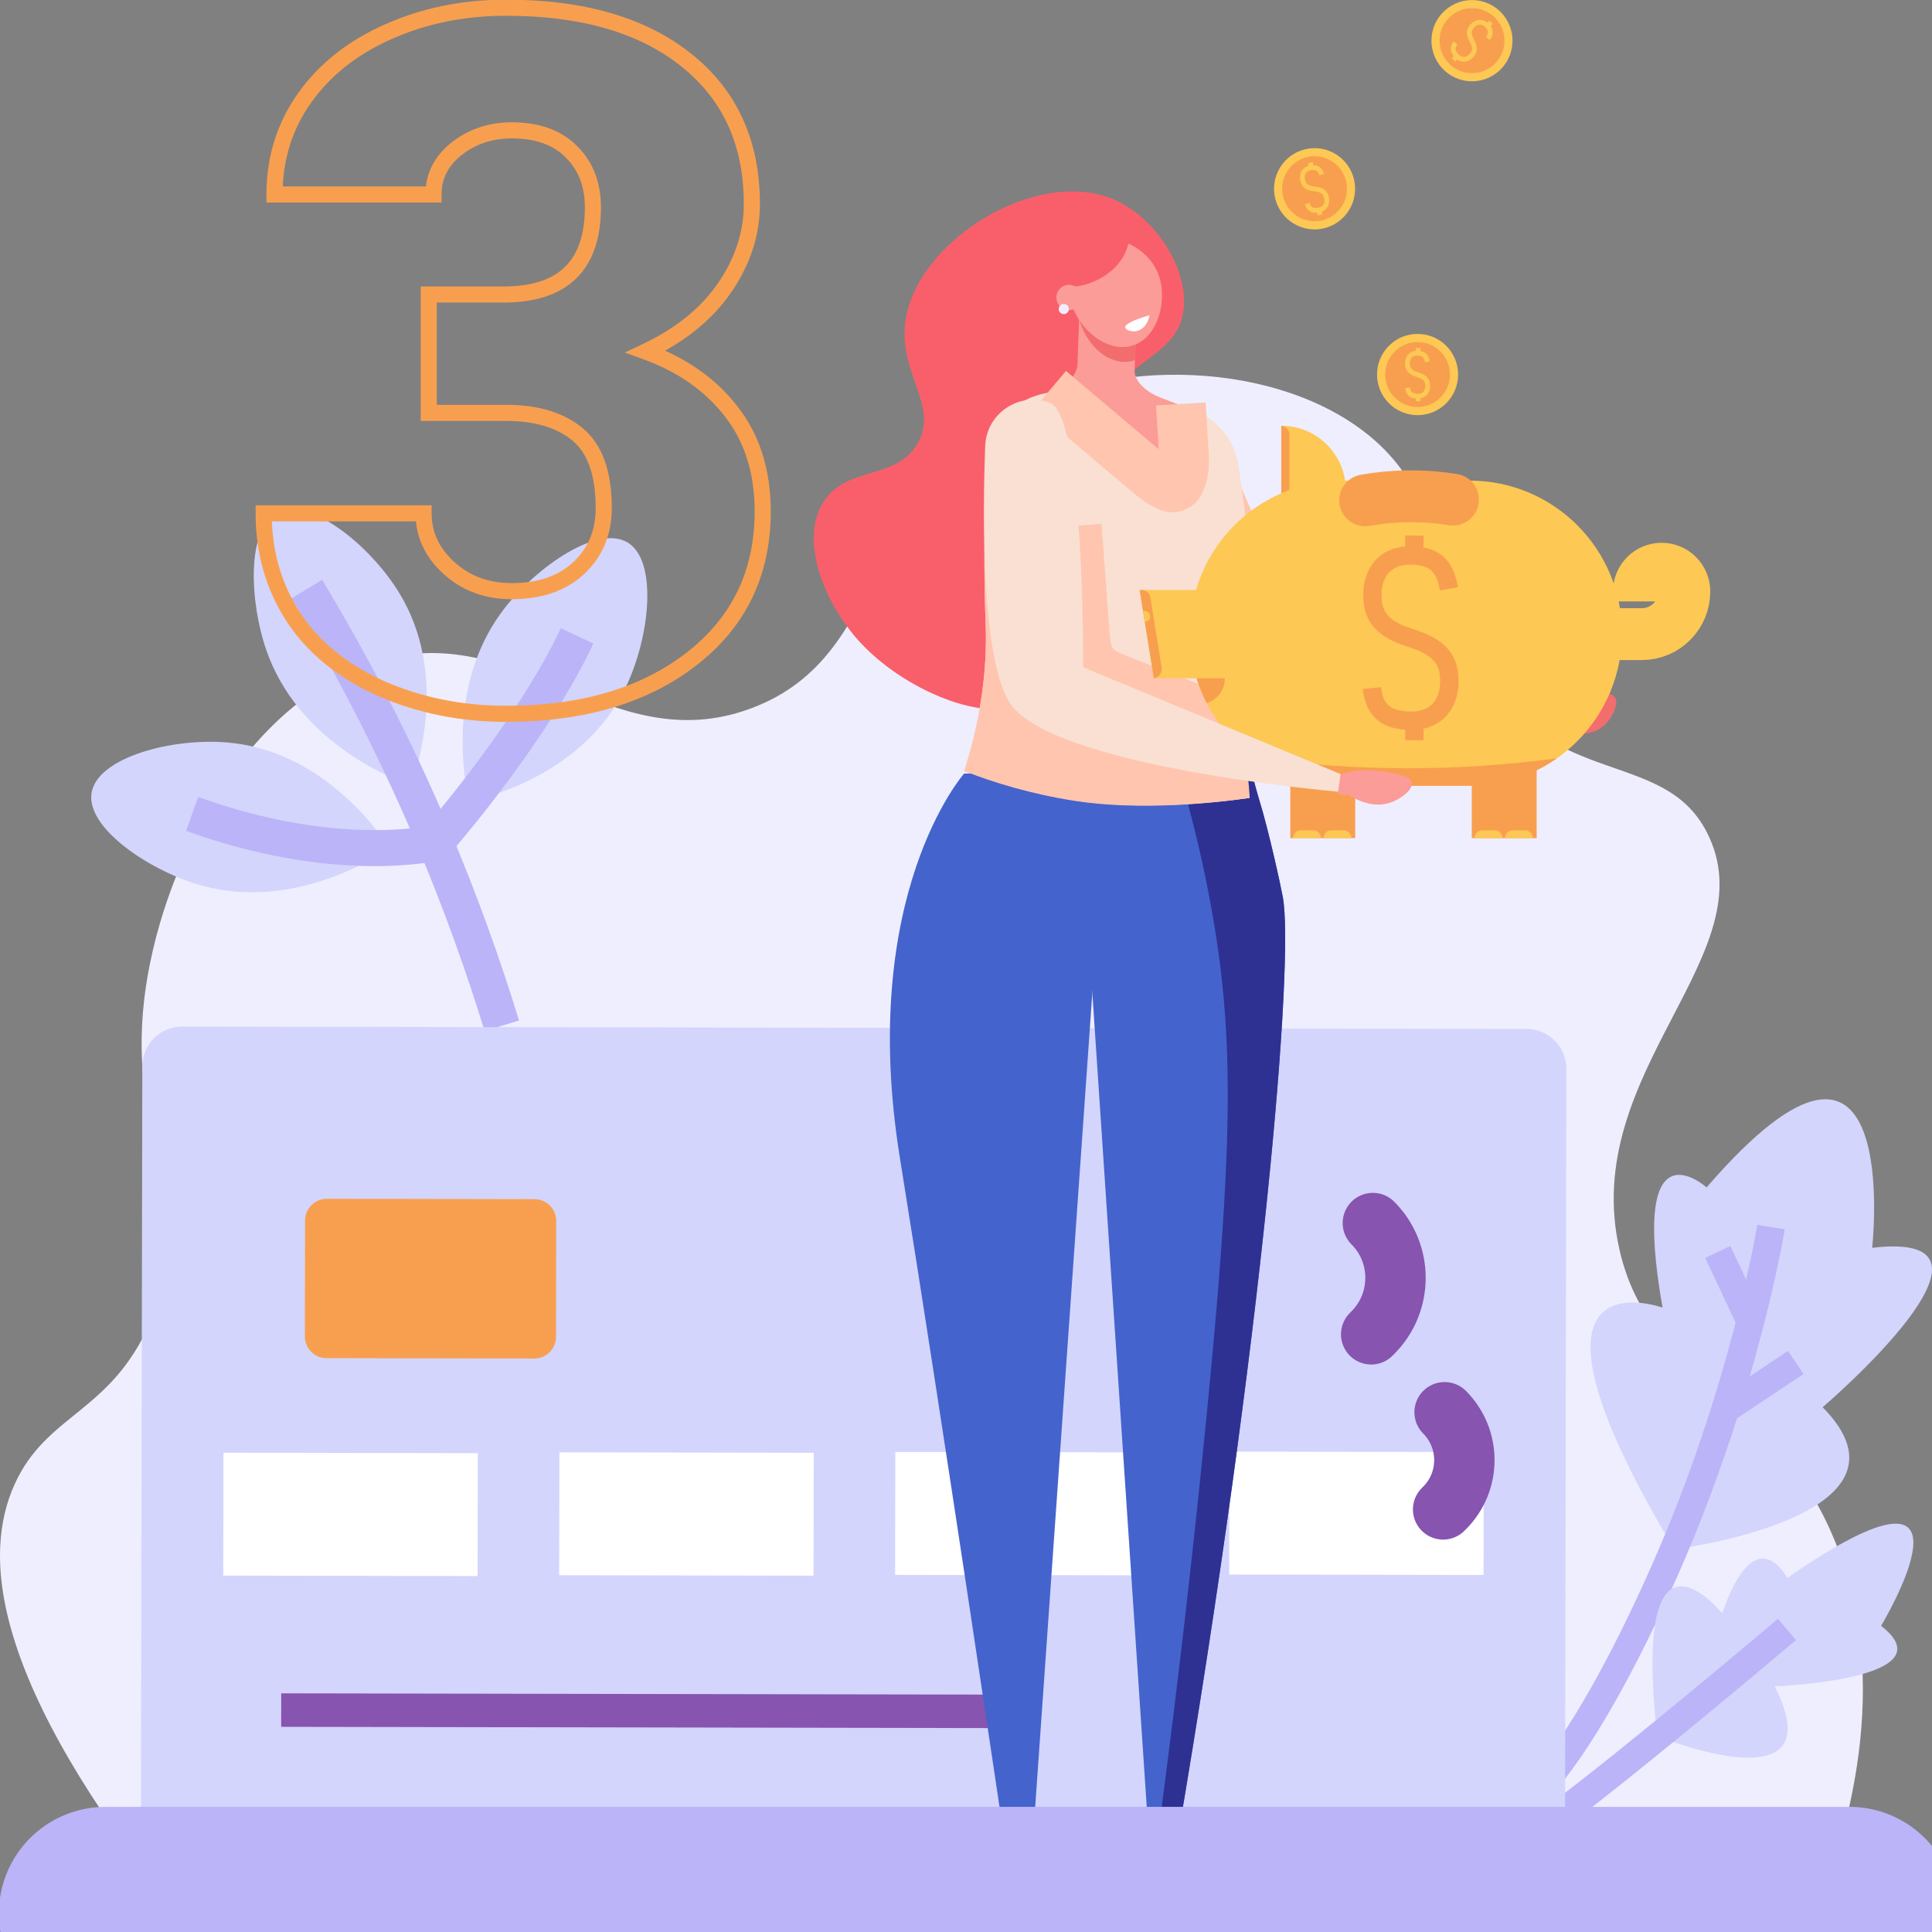
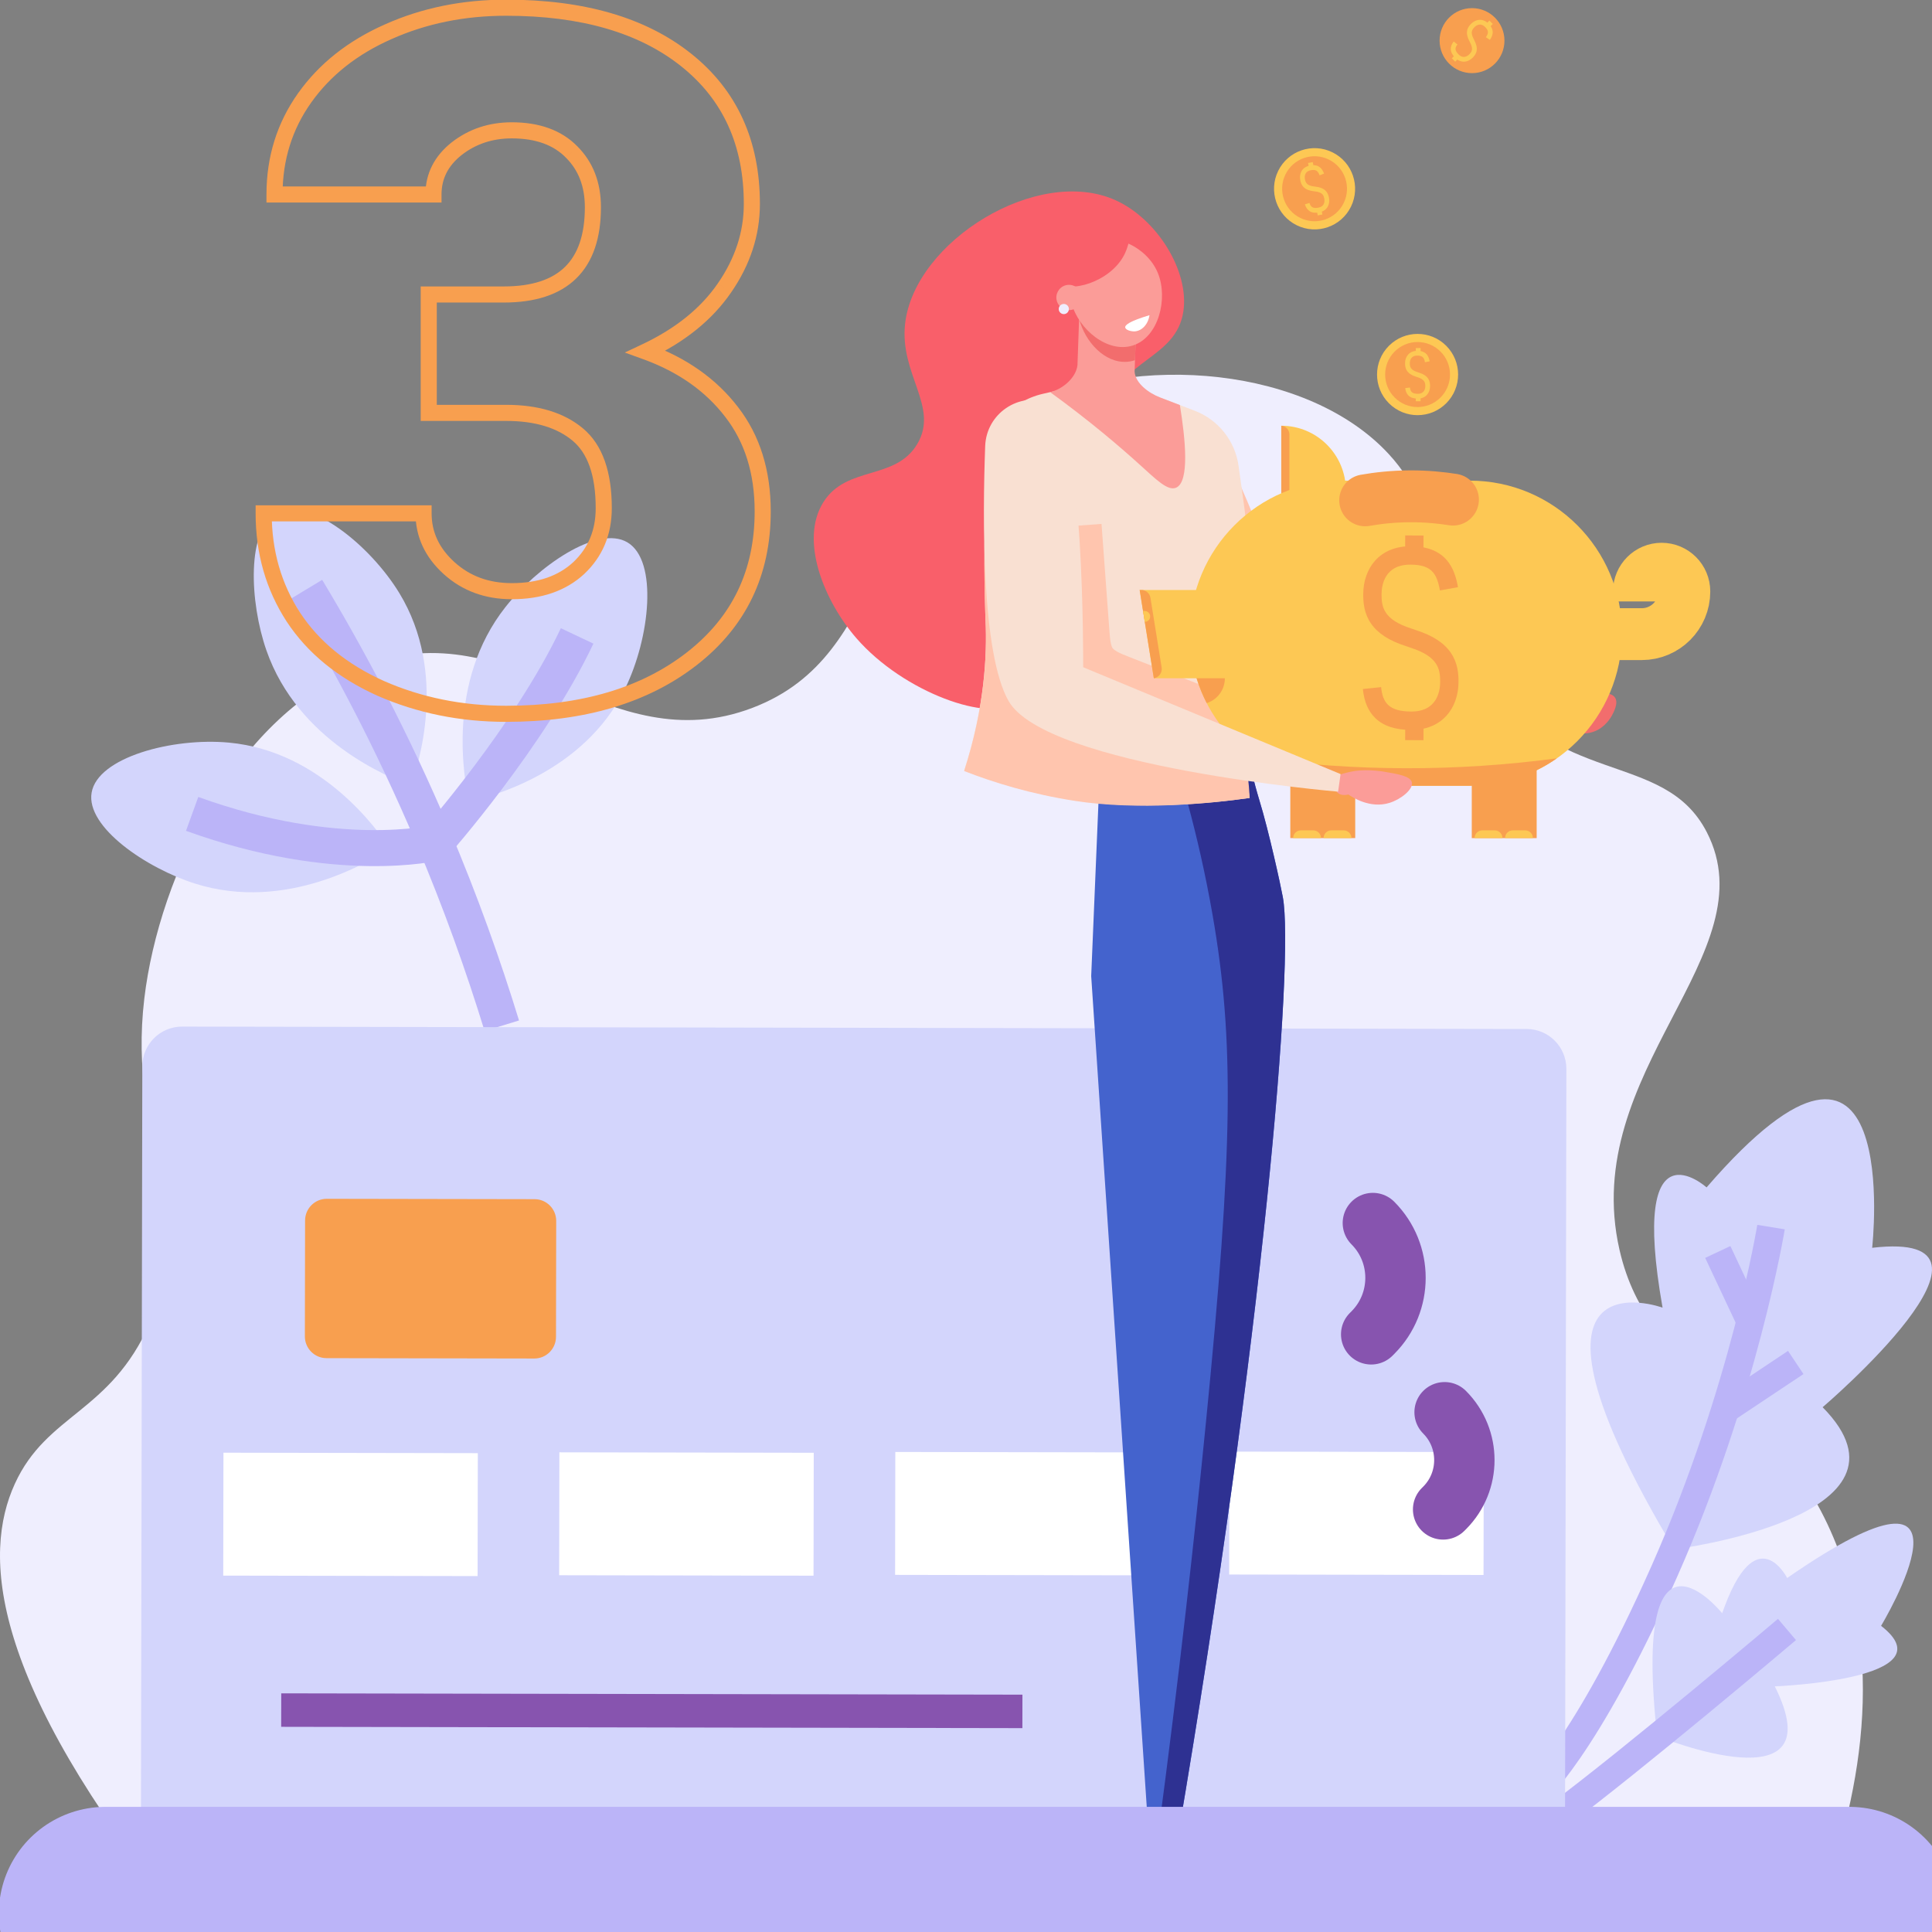
<svg xmlns="http://www.w3.org/2000/svg" width="192" height="192" viewBox="0 0 192 192" fill="none">
  <rect x="0" y="0" width="192" height="192" fill="#808080" stroke="none" />
  <g clip-path="url(#clip0)">
    <path d="M17.979 190.645C-1.162 166.867 -1.714 154.438 1.473 147.462C4.668 140.468 10.945 140.436 14.901 131.477C19.936 120.08 12.625 113.679 14.342 99.23C15.813 86.842 23.649 70.802 36.164 66.14C51.106 60.575 60.344 75.84 74.772 70.347C88.854 64.986 85.26 48.462 101.35 40.623C113.207 34.847 130.084 36.55 137.999 45.111C143.865 51.454 141.032 57.481 146.952 66.702C154.524 78.497 165.324 74.387 169.612 82.687C175.856 94.77 156.895 106.422 160.94 124.188C163.939 137.361 175.965 138 182.202 152.79C187.808 166.084 184.359 180.425 180.243 190.927C126.154 190.832 72.067 190.738 17.979 190.645Z" fill="#EFEEFE" />
    <path d="M40.836 78.081C41.527 76.129 44.56 66.944 39.684 58.938C36.761 54.14 30.736 49.33 27.559 50.947C24.464 52.526 24.806 59.846 26.477 64.637C29.608 73.618 38.639 77.261 40.836 78.081Z" fill="#D3D5FC" />
    <path d="M46.602 79.669C48.618 79.209 57.98 76.858 62.115 68.443C64.593 63.399 65.417 55.723 62.355 53.901C59.367 52.126 53.383 56.337 50.241 60.316C44.35 67.774 46.116 77.37 46.602 79.669Z" fill="#D3D5FC" />
    <path d="M38.744 84.308C37.596 82.587 32.058 74.662 22.74 73.799C17.154 73.283 9.707 75.253 9.105 78.772C8.519 82.203 14.58 86.301 19.412 87.82C28.465 90.667 36.776 85.584 38.744 84.308Z" fill="#D3D5FC" />
    <path d="M49.868 101.937C48.063 96.051 45.807 89.696 42.974 83.017C39.005 73.661 34.676 65.501 30.484 58.549" stroke="#BBB4F8" stroke-width="3.58" stroke-miterlimit="10" />
    <path d="M57.354 63.197C52.641 73.159 43.286 83.755 43.286 83.755C43.286 83.755 33.538 86.112 19.095 80.884" stroke="#BBB4F8" stroke-width="3.58" stroke-miterlimit="10" />
    <path d="M166.382 153.971C166.382 153.971 191.888 150.748 181.131 139.848C181.131 139.848 201.869 122.154 186.054 124.005C186.054 124.005 189.265 95.249 169.598 118.004C169.598 118.004 161.88 111.057 165.224 129.953C165.224 129.951 148.371 123.832 166.382 153.971Z" fill="#D3D5FC" />
    <path d="M152.339 178.304C152.339 178.304 157.491 174.002 165.42 156.113C173.349 138.223 176.003 121.948 176.003 121.948" stroke="#BBB4F8" stroke-width="2.766" stroke-miterlimit="10" />
    <path d="M171.319 140.158C173.699 138.573 176.08 136.986 178.46 135.401" stroke="#BBB4F8" stroke-width="2.766" stroke-miterlimit="10" />
    <path d="M173.88 131.161C172.824 128.914 171.769 126.667 170.712 124.42" stroke="#BBB4F8" stroke-width="2.766" stroke-miterlimit="10" />
    <path d="M164.851 172.588C164.851 172.588 182.457 179.73 176.377 167.589C176.377 167.589 193.835 166.922 186.939 161.574C186.939 161.574 198.548 142.337 177.605 156.819C177.605 156.819 174.508 150.676 171.147 160.323C171.147 160.323 162.08 149.062 164.701 172.688" fill="#D3D5FC" />
    <path d="M177.587 161.934C177.587 161.934 162.47 174.744 154.694 180.537" stroke="#BBB4F8" stroke-width="2.766" stroke-miterlimit="10" />
    <path d="M139.221 143.429C140.168 144.378 140.168 145.918 139.221 146.867L139.168 146.921" stroke="#8754AF" stroke-width="6" stroke-miterlimit="10" stroke-linecap="round" />
    <path d="M140.656 142.34C142.194 143.882 142.194 146.383 140.656 147.925L140.569 148.011" stroke="#8754AF" stroke-width="6" stroke-miterlimit="10" stroke-linecap="round" />
    <path d="M17.947 188.317L151.566 188.555C153.749 188.559 155.522 186.789 155.525 184.601L155.665 106.228C155.668 104.04 153.903 102.263 151.72 102.26L18.101 102.021C15.918 102.018 14.145 103.787 14.142 105.976L14.002 184.348C13.998 186.536 15.764 188.313 17.947 188.317Z" fill="#D3D5FC" />
    <path d="M22.185 156.583L47.463 156.628L47.485 144.413L22.207 144.368L22.185 156.583Z" fill="white" />
    <path d="M55.57 156.545L80.848 156.59L80.869 144.375L55.591 144.33L55.57 156.545Z" fill="white" />
    <path d="M27.943 171.609L101.603 171.74L101.608 168.413L27.949 168.282L27.943 171.609Z" fill="#8754AF" />
    <path d="M32.45 134.972L53.096 135.008C54.286 135.01 55.253 134.045 55.255 132.851L55.276 121.336C55.278 120.143 54.315 119.174 53.124 119.172L32.477 119.136C31.288 119.134 30.32 120.098 30.319 121.293L30.298 132.808C30.296 134 31.258 134.97 32.45 134.972Z" fill="#F89F4F" />
    <path d="M88.954 156.51L114.231 156.555L114.253 144.34L88.975 144.295L88.954 156.51Z" fill="white" />
-     <path d="M122.154 156.473L147.432 156.518L147.453 144.303L122.175 144.258L122.154 156.473Z" fill="white" />
+     <path d="M122.154 156.473L147.432 156.518L147.453 144.303L122.175 144.258Z" fill="white" />
    <path d="M136.433 121.544C139.433 124.551 139.433 129.429 136.433 132.437L136.266 132.604" stroke="#8754AF" stroke-width="6" stroke-miterlimit="10" stroke-linecap="round" />
    <path d="M143.562 140.347C146.181 142.973 146.181 147.232 143.562 149.857L143.415 150.004" stroke="#8754AF" stroke-width="6" stroke-miterlimit="10" stroke-linecap="round" />
    <path d="M143.726 40.076C145.299 38.499 145.299 35.943 143.726 34.366C142.153 32.789 139.602 32.789 138.029 34.366C136.456 35.943 136.456 38.499 138.029 40.076C139.602 41.653 142.153 41.653 143.726 40.076Z" fill="#FDC854" />
    <path d="M143.156 39.505C144.415 38.243 144.415 36.198 143.156 34.937C141.897 33.675 139.857 33.675 138.598 34.937C137.34 36.198 137.34 38.243 138.598 39.505C139.857 40.767 141.897 40.767 143.156 39.505Z" fill="#F89F4F" />
    <path d="M141.401 39.521C141.253 39.58 141.086 39.609 140.904 39.611C140.496 39.614 140.194 39.517 139.98 39.317C139.796 39.144 139.687 38.898 139.649 38.568L140.12 38.513C140.165 38.9 140.311 39.139 140.901 39.135C141.575 39.13 141.646 38.594 141.644 38.363C141.642 38.026 141.58 37.704 140.867 37.485L140.861 37.483L140.741 37.443C140.313 37.312 140.018 37.123 139.841 36.871C139.658 36.61 139.632 36.328 139.632 36.112C139.63 35.775 139.735 35.469 139.927 35.25C140.146 34.999 140.463 34.866 140.848 34.864C141.251 34.863 141.549 34.968 141.758 35.188C141.96 35.4 142.034 35.684 142.077 35.907L141.611 35.996C141.527 35.557 141.386 35.336 140.849 35.338C140.175 35.341 140.104 35.879 140.106 36.109C140.108 36.446 140.168 36.767 140.884 36.987L140.889 36.989L141.01 37.028C141.437 37.16 141.732 37.346 141.91 37.599C142.093 37.86 142.118 38.14 142.12 38.356C142.122 38.693 142.018 38.999 141.825 39.22C141.71 39.356 141.567 39.455 141.401 39.521Z" fill="#FDC854" />
    <path d="M141.171 39.371L140.697 39.374L140.7 39.877L141.175 39.874L141.171 39.371Z" fill="#FDC854" />
    <path d="M141.176 34.587L140.702 34.59L140.705 35.093L141.179 35.09L141.176 34.587Z" fill="#FDC854" />
    <path d="M134.257 20.541C135.237 18.539 134.413 16.12 132.416 15.137C130.419 14.154 128.006 14.98 127.025 16.982C126.045 18.983 126.869 21.403 128.866 22.385C130.863 23.368 133.276 22.542 134.257 20.541Z" fill="#FDC854" />
    <path d="M133.537 20.173C134.317 18.569 133.653 16.636 132.053 15.854C130.453 15.072 128.524 15.738 127.744 17.341C126.963 18.945 127.628 20.879 129.228 21.66C130.828 22.442 132.757 21.776 133.537 20.173Z" fill="#F89F4F" />
    <path d="M131.579 20.923C131.444 21.008 131.286 21.068 131.106 21.103C130.705 21.181 130.391 21.141 130.144 20.982C129.932 20.845 129.78 20.624 129.682 20.308L130.136 20.168C130.249 20.539 130.437 20.748 131.017 20.636C131.679 20.508 131.65 19.967 131.606 19.741C131.543 19.409 131.425 19.105 130.682 19.02H130.677L130.551 19.003C130.106 18.951 129.782 18.821 129.561 18.605C129.334 18.382 129.258 18.111 129.218 17.898C129.156 17.568 129.203 17.247 129.351 16.996C129.52 16.711 129.808 16.521 130.186 16.45C130.582 16.374 130.894 16.424 131.139 16.602C131.375 16.775 131.501 17.039 131.584 17.25L131.143 17.425C130.979 17.008 130.799 16.816 130.273 16.916C129.611 17.043 129.639 17.584 129.682 17.81C129.746 18.142 129.863 18.446 130.606 18.533H130.611L130.737 18.55C131.182 18.602 131.506 18.73 131.727 18.946C131.955 19.169 132.031 19.44 132.072 19.653C132.136 19.983 132.088 20.304 131.939 20.555C131.851 20.703 131.729 20.828 131.579 20.923Z" fill="#FDC854" />
    <path d="M131.323 20.822L130.857 20.911L130.952 21.405L131.418 21.316L131.323 20.822Z" fill="#FDC854" />
    <path d="M130.46 16.109L129.994 16.198L130.089 16.692L130.554 16.603L130.46 16.109Z" fill="#FDC854" />
-     <path d="M148.338 7.516C150.252 6.378 150.882 3.901 149.747 1.983C148.612 0.065 146.141 -0.567 144.228 0.571C142.315 1.709 141.684 4.185 142.819 6.103C143.954 8.021 146.425 8.653 148.338 7.516Z" fill="#FDC854" />
    <path d="M146.292 7.269C148.072 7.267 149.514 5.819 149.511 4.035C149.509 2.25 148.064 0.806 146.284 0.808C144.504 0.81 143.063 2.258 143.065 4.042C143.068 5.827 144.512 7.271 146.292 7.269Z" fill="#F89F4F" />
    <path d="M145.037 6.036C144.89 5.972 144.751 5.875 144.623 5.748C144.332 5.461 144.187 5.177 144.176 4.885C144.168 4.631 144.264 4.382 144.469 4.121L144.84 4.417C144.599 4.723 144.533 4.994 144.954 5.411C145.435 5.886 145.863 5.556 146.025 5.392C146.261 5.151 146.446 4.882 146.094 4.22L146.09 4.214L146.033 4.1C145.823 3.703 145.747 3.362 145.801 3.058C145.854 2.744 146.035 2.528 146.187 2.374C146.423 2.135 146.713 1.992 147.004 1.973C147.335 1.95 147.654 2.082 147.927 2.353C148.213 2.638 148.349 2.923 148.342 3.228C148.336 3.521 148.189 3.774 148.061 3.962L147.668 3.696C147.918 3.326 147.975 3.069 147.594 2.69C147.115 2.215 146.685 2.543 146.525 2.707C146.289 2.948 146.104 3.217 146.454 3.879L146.456 3.884L146.513 3.998C146.723 4.396 146.799 4.736 146.747 5.041C146.694 5.355 146.513 5.571 146.361 5.725C146.125 5.965 145.835 6.107 145.544 6.128C145.37 6.138 145.199 6.107 145.037 6.036Z" fill="#FDC854" />
    <path d="M144.634 5.436L144.281 5.794L144.619 6.128L144.971 5.77L144.634 5.436Z" fill="#FDC854" />
    <path d="M148.015 2.044L147.662 2.402L148 2.736L148.352 2.378L148.015 2.044Z" fill="#FDC854" />
    <path d="M122.641 72.517C123.238 72.536 124.936 78.822 125.147 79.505C126.086 82.55 127.268 87.969 127.487 89.165C128.632 95.453 125.573 132.445 117.039 182.654L114.159 182.506C112.253 154.004 110.348 125.502 108.442 97.002C108.791 88.702 109.139 80.4 109.486 72.1C109.487 72.1 122.641 72.517 122.641 72.517Z" fill="#4463CD" />
    <path d="M113.625 185.186H117.293V184.291H113.625V185.186Z" fill="#F6A19E" />
    <path d="M113.64 184.289C113.64 184.289 112.048 185.824 113.64 187.419H123.11C123.155 187.231 123.357 186.31 122.807 185.399C122.802 185.392 122.798 185.385 122.793 185.376C122.367 184.683 121.588 184.289 120.776 184.289H116.942C116.942 184.289 115.302 185.254 113.64 184.289Z" fill="#F95F6A" />
    <path d="M123.375 187.419H113.359V188.439H123.375V187.419Z" fill="#D3D5FC" />
    <path d="M116.885 182.621L116.79 184.289H114.231V182.518L116.885 182.621Z" fill="#FB9C98" />
    <path d="M119.025 184.39C119.182 184.639 119.339 184.887 119.494 185.136" stroke="#E1EEF7" stroke-width="4.875" stroke-miterlimit="10" />
    <path d="M118.123 184.457C118.256 184.721 118.387 184.986 118.52 185.252" stroke="#E1EEF7" stroke-width="4.875" stroke-miterlimit="10" />
    <path d="M115.058 182.551L117.039 182.653C125.571 132.442 128.632 95.451 127.487 89.163C127.27 87.967 126.087 82.549 125.147 79.503C123.966 75.675 124.173 73.763 122.642 72.515C120.496 70.766 117.248 71.388 115.58 71.844C117.068 76.152 119.075 82.725 120.502 90.911C122.679 103.406 122.543 114.143 119.836 141.443C118.736 152.561 117.201 166.476 115.058 182.551Z" fill="#2E3192" />
    <path d="M85.079 63.391C81.918 59.733 79.424 53.71 81.832 49.897C84.146 46.232 88.984 47.781 91.157 44.124C93.357 40.42 89.364 37.205 89.952 32.137C90.9 23.963 103.135 16.415 110.857 19.896C114.976 21.753 118.197 26.921 117.603 30.939C116.89 35.751 111.189 35.656 110.162 40.862C109.172 45.869 113.969 48.374 112.44 52.061C110.601 56.491 102.999 54.51 100.557 59.232C98.351 63.498 103.093 67.945 100.903 69.806C98.482 71.862 89.812 68.866 85.079 63.391Z" fill="#F95F6A" />
-     <path d="M95.806 76.883C95.806 76.883 85.204 88.897 89.433 115.086C93.662 141.274 99.789 182.655 99.789 182.655L102.669 182.506L108.582 98.276C108.582 98.276 112.289 90.982 112.519 76.147L95.806 76.883Z" fill="#4463CD" />
    <path d="M153.66 72.071C153.891 72.052 154.122 72.033 154.355 72.014C154.612 71.993 154.87 71.971 155.127 71.981C155.26 72.109 156.26 73.046 157.724 72.869C159.254 72.684 160.007 71.436 160.173 71.136C160.345 70.825 160.862 69.889 160.506 69.336C160.116 68.73 158.748 68.685 157.181 69.421C157.107 69.079 157.148 68.738 157.388 68.484C157.536 68.327 157.728 68.218 157.902 68.09C158.076 67.962 158.243 67.805 158.305 67.598C158.367 67.39 158.291 67.129 158.091 67.046C157.869 66.955 157.627 67.112 157.44 67.262C157.119 67.515 156.798 67.767 156.477 68.021C156.189 68.248 155.898 68.479 155.694 68.782C155.594 68.932 155.51 69.103 155.356 69.198C155.22 69.281 155.055 69.288 154.896 69.295C154.48 69.309 154.067 69.323 153.651 69.336C153.648 70.239 153.66 71.167 153.66 72.071Z" fill="#F26D6D" />
    <path d="M113.831 47.608C113.831 47.608 117.097 62.039 122.327 69.284C127.324 76.205 153.851 72.147 153.851 72.147L153.832 69.207C153.832 69.207 141.684 65.786 129.554 65.306C129.554 65.306 126.207 53.996 121.532 44.495C120.68 42.765 118.349 42.456 117.078 43.904L113.831 47.608Z" fill="#FFC5AE" />
    <path d="M129.587 65.224C129.565 66.223 129.117 67.207 128.377 67.877" stroke="#FFC5AE" stroke-width="4.941" stroke-miterlimit="10" />
    <path d="M124.191 79.297C122.401 67.485 123.214 58.594 123.836 53.267C123.972 52.104 123.528 49.563 123.093 46.333C122.757 43.832 121.079 41.716 118.727 40.817C115.923 39.744 113.119 38.67 110.315 37.597L103.618 39.142C102.05 39.504 100.631 40.354 99.598 41.59C99.598 41.59 99.586 41.605 99.574 41.619C97.18 44.502 97.944 61.66 97.944 61.66C98.098 65.133 97.858 70.23 95.816 76.58C98.736 77.721 102.443 78.869 106.828 79.548C113.066 80.513 120.317 79.856 124.191 79.297Z" fill="#F9E0D2" />
    <path d="M107.078 36.282L107.28 30.543L112.975 30.526L112.756 36.935C112.831 38.1 114.2 39.082 115.288 39.498L117.255 40.252C117.802 43.61 118.245 47.91 116.866 48.472C116.047 48.806 114.924 47.682 113.236 46.153C111.253 44.357 108.309 41.837 104.36 38.969C105.593 38.686 106.942 37.545 107.078 36.282Z" fill="#FB9C98" />
    <path d="M111.989 35.955C112.268 35.936 112.536 35.881 112.794 35.796L112.974 30.526L107.278 30.543L107.238 31.674C107.83 33.984 109.79 36.102 111.989 35.955Z" fill="#F26D6D" />
    <path d="M112.353 24.309C112.583 24.416 114.326 25.27 115.085 27.173C116.092 29.702 115.142 33.544 112.55 34.344C110.07 35.11 107.192 32.749 106.485 30.118C105.859 27.787 106.808 24.755 108.891 23.941C110.355 23.369 111.881 24.086 112.353 24.309Z" fill="#FB9C98" />
    <path d="M111.776 21.481C112.652 22.311 112.3 24.177 111.738 25.298C110.351 28.058 106.201 29.226 104.966 27.996C104.085 27.118 104.668 24.995 105.492 23.737C107.025 21.395 110.534 20.304 111.776 21.481Z" fill="#F95F6A" />
    <path d="M106.825 79.591C113.066 80.558 120.317 79.856 124.191 79.299C124.019 75.922 123.562 75.141 122.574 72.783C120.072 71.665 109.191 69.197 107.363 68.54C105.19 67.76 106.928 58.962 105.197 57.894C103.859 57.068 100.938 52.002 97.848 53.449C97.772 57.827 97.944 61.704 97.944 61.704C98.098 65.176 97.858 70.273 95.816 76.624C98.732 77.764 102.442 78.912 106.825 79.591Z" fill="#FFC5AE" />
    <path d="M105.026 29.902C104.84 29.233 105.229 28.54 105.897 28.353C106.564 28.167 107.256 28.557 107.442 29.226C107.628 29.895 107.238 30.588 106.571 30.775C105.904 30.962 105.212 30.571 105.026 29.902Z" fill="#FB9C98" />
    <path d="M106.211 30.591C106.145 30.32 105.873 30.154 105.602 30.22C105.331 30.286 105.166 30.559 105.231 30.83C105.297 31.101 105.569 31.267 105.84 31.202C106.111 31.136 106.276 30.861 106.211 30.591Z" fill="#EFEEFE" />
-     <path d="M104.342 38.753C106.559 40.625 108.777 42.495 110.995 44.367C111.919 45.147 112.841 45.926 113.766 46.706C114.528 47.349 115.321 48.008 116.233 48.379C116.587 48.524 117.001 48.384 117.183 48.047C117.375 47.693 117.513 47.309 117.59 46.913C117.715 46.27 117.677 45.608 117.637 44.955C117.542 43.351 117.447 41.749 117.352 40.145" stroke="#FFC5AE" stroke-width="4.941" stroke-miterlimit="10" />
    <path d="M107.003 52.247C107.265 55.801 107.529 59.353 107.791 62.906C107.867 63.924 107.96 64.998 108.548 65.831C109.183 66.731 110.267 67.177 111.292 67.578C115.027 69.037 118.762 70.498 122.498 71.956" stroke="#FFC5AE" stroke-width="4.941" stroke-miterlimit="10" />
    <path d="M103.128 184.289H99.46V185.184H103.128V184.289Z" fill="#F6A19E" />
    <path d="M103.113 184.289C103.113 184.289 104.704 185.824 103.113 187.419H93.642C93.598 187.231 93.396 186.31 93.946 185.399C93.951 185.392 93.954 185.385 93.96 185.376C94.386 184.683 95.165 184.289 95.977 184.289H99.811C99.809 184.289 101.45 185.254 103.113 184.289Z" fill="#F95F6A" />
    <path d="M93.377 188.44H103.393V187.42H93.377V188.44Z" fill="#D3D5FC" />
    <path d="M99.867 182.621L99.962 184.289H102.521V182.518L99.867 182.621Z" fill="#FB9C98" />
-     <path d="M97.727 184.39C97.57 184.639 97.413 184.887 97.258 185.136" stroke="#E1EEF7" stroke-width="4.875" stroke-miterlimit="10" />
    <path d="M98.629 184.457C98.496 184.721 98.365 184.986 98.232 185.252" stroke="#E1EEF7" stroke-width="4.875" stroke-miterlimit="10" />
    <path d="M111.822 32.536C111.848 32.783 112.376 32.953 112.771 32.93C113.46 32.892 114.102 32.249 114.235 31.323C112.246 31.921 111.798 32.296 111.822 32.536Z" fill="white" />
    <path d="M127.332 42.309V55.177C130.877 55.177 133.752 52.295 133.752 48.742C133.752 45.188 130.877 42.309 127.332 42.309Z" fill="#FDC854" />
    <path d="M127.332 42.312V49.025H128.139V43.176C128.139 42.717 127.782 42.341 127.332 42.312Z" fill="#F89F4F" />
    <path d="M134.68 76.822H128.229V83.288H134.68V76.822Z" fill="#F89F4F" />
    <path d="M146.064 78.089H133.371C125.016 78.089 118.244 71.301 118.244 62.927C118.244 54.553 125.016 47.765 133.371 47.765H146.064C154.419 47.765 161.19 54.553 161.19 62.927C161.189 71.301 154.417 78.089 146.064 78.089Z" fill="#FDC854" />
    <path d="M113.261 58.635H119.305V67.407H114.668L113.261 58.635Z" fill="#FDC854" />
    <path d="M115.442 66.332L114.331 59.413C114.266 59.002 113.943 58.697 113.554 58.635H113.259L114.666 67.407C115.176 67.324 115.525 66.844 115.442 66.332Z" fill="#F89F4F" />
    <path d="M113.595 60.723L113.767 61.802C114.062 61.8 114.302 61.56 114.302 61.262C114.302 60.965 114.06 60.723 113.764 60.723H113.595Z" fill="#FDC854" />
    <path d="M119.92 69.872C120.967 69.544 121.726 68.564 121.726 67.407H118.915C119.179 68.263 119.517 69.087 119.92 69.872Z" fill="#F89F4F" />
    <path d="M124.619 75.296C127.088 77.055 130.11 78.089 133.37 78.089H146.064C149.283 78.089 152.266 77.08 154.719 75.362C144.729 76.696 134.605 76.674 124.619 75.296Z" fill="#F89F4F" />
    <path d="M130.514 82.52H129.276C128.854 82.52 128.511 82.865 128.511 83.288H131.282C131.28 82.865 130.937 82.52 130.514 82.52Z" fill="#FDC854" />
    <path d="M133.54 82.52H132.302C131.879 82.52 131.536 82.865 131.536 83.288H134.307C134.305 82.865 133.962 82.52 133.54 82.52Z" fill="#FDC854" />
    <path d="M152.713 83.29H146.262V76.822L152.713 76.198V83.29Z" fill="#F89F4F" />
    <path d="M148.547 82.52H147.309C146.886 82.52 146.543 82.865 146.543 83.288H149.314C149.314 82.865 148.971 82.52 148.547 82.52Z" fill="#FDC854" />
    <path d="M151.573 82.52H150.335C149.912 82.52 149.569 82.865 149.569 83.288H152.34C152.339 82.865 151.996 82.52 151.573 82.52Z" fill="#FDC854" />
    <path d="M162.873 59.769V58.781C162.873 57.531 163.884 56.518 165.13 56.518C166.377 56.518 167.388 57.531 167.388 58.781C167.388 61.123 165.494 63.02 163.158 63.02H162.873H159.973" stroke="#FDC854" stroke-width="5.154" stroke-miterlimit="10" />
    <path d="M144.394 49.651C143.187 49.459 141.753 49.316 140.137 49.322C138.431 49.329 136.924 49.501 135.669 49.722" stroke="#F89F4F" stroke-width="5.154" stroke-miterlimit="10" stroke-linecap="round" />
    <path d="M142.135 72.217C141.561 72.435 140.92 72.544 140.221 72.541C138.65 72.532 137.491 72.148 136.679 71.367C135.977 70.691 135.572 69.746 135.439 68.475L137.254 68.285C137.409 69.775 137.961 70.701 140.23 70.712C142.827 70.726 143.118 68.662 143.123 67.775C143.13 66.477 142.91 65.24 140.169 64.365L140.149 64.358L139.685 64.197C138.043 63.67 136.917 62.937 136.246 61.959C135.553 60.95 135.47 59.864 135.476 59.033C135.484 57.736 135.902 56.563 136.648 55.725C137.498 54.772 138.73 54.275 140.207 54.285C141.761 54.295 142.903 54.715 143.694 55.571C144.46 56.397 144.737 57.491 144.893 58.352L143.099 58.678C142.792 56.986 142.259 56.126 140.195 56.112C137.598 56.094 137.305 58.157 137.298 59.045C137.29 60.343 137.509 61.582 140.249 62.46L140.27 62.467L140.733 62.628C142.377 63.153 143.501 63.885 144.174 64.861C144.868 65.871 144.951 66.954 144.946 67.786C144.939 69.082 144.524 70.256 143.775 71.096C143.329 71.599 142.775 71.975 142.135 72.217Z" fill="#F89F4F" />
    <path d="M139.653 71.616L139.643 73.552L141.465 73.561L141.476 71.626L139.653 71.616Z" fill="#F89F4F" />
    <path d="M139.648 53.211L139.638 55.147L141.46 55.157L141.471 53.221L139.648 53.211Z" fill="#F89F4F" />
    <path d="M132.946 78.792C132.539 78.429 132.499 77.626 133.036 77.028C133.153 76.986 133.287 76.941 133.436 76.894C133.436 76.894 134.032 76.713 134.648 76.621C135.969 76.423 137.472 76.677 137.472 76.677C138.966 76.929 140.168 77.131 140.309 77.747C140.468 78.438 139.238 79.423 138.107 79.783C136.15 80.405 134.346 79.197 133.998 78.955C133.949 78.97 133.337 79.14 132.946 78.792Z" fill="#FB9C98" />
    <path d="M104.264 40.014C101.239 38.916 98.025 41.104 97.906 44.326C97.641 51.509 97.544 64.97 100.236 69.674C103.978 76.21 132.979 78.675 132.979 78.675L133.225 76.926L107.647 66.31C107.647 66.31 107.771 41.327 104.364 40.052C104.331 40.039 104.297 40.026 104.264 40.014Z" fill="#F9E0D2" />
    <path d="M10.488 190.168H183.791" stroke="#BBB4F8" stroke-width="21.209" stroke-miterlimit="10" stroke-linecap="round" />
    <path d="M42.609 29.266V28.466H41.809V29.266H42.609ZM56.812 15.109L56.241 15.669L56.247 15.675L56.812 15.109ZM45.375 14.781L44.883 14.15L44.877 14.155L45.375 14.781ZM43.078 19.328V20.128H43.878V19.328H43.078ZM27.281 19.328H26.481V20.128H27.281V19.328ZM38.578 3.156L38.902 3.888L38.905 3.887L38.578 3.156ZM72 28.609L71.342 28.155L71.341 28.157L72 28.609ZM64.172 34.938L63.83 34.214L62.093 35.035L63.9 35.69L64.172 34.938ZM72.703 40.938L72.069 41.425L72.071 41.428L72.703 40.938ZM37.828 68.406L37.499 69.136L37.507 69.139L37.828 68.406ZM29.156 61.328L28.485 61.764L28.487 61.767L29.156 61.328ZM26.203 51.016V50.216H25.403V51.016H26.203ZM42.094 51.016H42.894V50.216H42.094V51.016ZM57.516 56.453L58.059 57.041L58.065 57.035L57.516 56.453ZM42.609 41.031H41.809V41.831H42.609V41.031ZM42.609 30.066H50.062V28.466H42.609V30.066ZM50.062 30.066C53.135 30.066 55.587 29.314 57.267 27.669C58.95 26.022 59.722 23.612 59.722 20.594H58.122C58.122 23.357 57.417 25.283 56.147 26.526C54.874 27.772 52.897 28.466 50.062 28.466V30.066ZM59.722 20.594C59.722 18.162 58.955 16.12 57.378 14.544L56.247 15.675C57.483 16.911 58.122 18.526 58.122 20.594H59.722ZM57.384 14.55C55.789 12.919 53.575 12.153 50.859 12.153V13.753C53.269 13.753 55.023 14.425 56.241 15.669L57.384 14.55ZM50.859 12.153C48.598 12.153 46.594 12.816 44.883 14.15L45.867 15.412C47.281 14.309 48.933 13.753 50.859 13.753V12.153ZM44.877 14.155C43.172 15.512 42.278 17.25 42.278 19.328H43.878C43.878 17.781 44.515 16.488 45.873 15.407L44.877 14.155ZM43.078 18.528H27.281V20.128H43.078V18.528ZM28.081 19.328C28.081 15.893 29.034 12.854 30.933 10.182L29.629 9.255C27.529 12.209 26.481 15.575 26.481 19.328H28.081ZM30.933 10.182C32.84 7.501 35.486 5.399 38.902 3.888L38.254 2.425C34.608 4.038 31.722 6.312 29.629 9.255L30.933 10.182ZM38.905 3.887C42.356 2.343 46.149 1.566 50.297 1.566V-0.034C45.944 -0.034 41.926 0.782 38.251 2.426L38.905 3.887ZM50.297 1.566C57.775 1.566 63.546 3.274 67.704 6.594L68.702 5.344C64.173 1.726 58.006 -0.034 50.297 -0.034V1.566ZM67.704 6.594C71.839 9.896 73.919 14.421 73.919 20.266H75.519C75.519 13.985 73.255 8.979 68.702 5.344L67.704 6.594ZM73.919 20.266C73.919 23.027 73.07 25.651 71.342 28.155L72.658 29.064C74.555 26.317 75.519 23.38 75.519 20.266H73.919ZM71.341 28.157C69.655 30.611 67.166 32.637 63.83 34.214L64.514 35.661C68.052 33.988 70.783 31.795 72.659 29.062L71.341 28.157ZM63.9 35.69C67.401 36.958 70.111 38.874 72.069 41.425L73.338 40.45C71.17 37.626 68.192 35.542 64.444 34.185L63.9 35.69ZM72.071 41.428C74.007 43.921 74.997 47.037 74.997 50.828H76.597C76.597 46.745 75.524 43.267 73.335 40.447L72.071 41.428ZM74.997 50.828C74.997 56.683 72.761 61.322 68.274 64.822L69.258 66.084C74.145 62.272 76.597 57.161 76.597 50.828H74.997ZM68.274 64.822C63.762 68.341 57.794 70.138 50.297 70.138V71.737C58.049 71.737 64.394 69.877 69.258 66.084L68.274 64.822ZM50.297 70.138C45.932 70.138 41.886 69.314 38.15 67.674L37.507 69.139C41.458 70.874 45.725 71.737 50.297 71.737V70.138ZM38.157 67.677C34.46 66.01 31.697 63.742 29.825 60.889L28.487 61.767C30.553 64.914 33.572 67.365 37.499 69.136L38.157 67.677ZM29.827 60.892C27.948 57.999 27.003 54.715 27.003 51.016H25.403C25.403 55.004 26.427 58.594 28.485 61.764L29.827 60.892ZM26.203 51.816H42.094V50.216H26.203V51.816ZM41.294 51.016C41.294 53.356 42.249 55.378 44.087 57.046L45.163 55.861C43.626 54.466 42.894 52.862 42.894 51.016H41.294ZM44.087 57.046C45.935 58.722 48.21 59.55 50.859 59.55V57.95C48.571 57.95 46.69 57.247 45.163 55.861L44.087 57.046ZM50.859 59.55C53.793 59.55 56.222 58.739 58.059 57.041L56.972 55.866C55.497 57.23 53.489 57.95 50.859 57.95V59.55ZM58.065 57.035C59.891 55.312 60.8 53.112 60.8 50.5H59.2C59.2 52.7 58.453 54.469 56.967 55.871L58.065 57.035ZM60.8 50.5C60.8 46.953 59.915 44.23 57.935 42.574L56.909 43.801C58.366 45.02 59.2 47.172 59.2 50.5H60.8ZM57.935 42.574C56.029 40.979 53.449 40.231 50.297 40.231V41.831C53.207 41.831 55.378 42.521 56.909 43.801L57.935 42.574ZM50.297 40.231H42.609V41.831H50.297V40.231ZM43.409 41.031V29.266H41.809V41.031H43.409Z" fill="#F89F4F" />
  </g>
  <defs>
    <clipPath id="clip0">
      <rect width="192" height="192" fill="white" />
    </clipPath>
  </defs>
</svg>